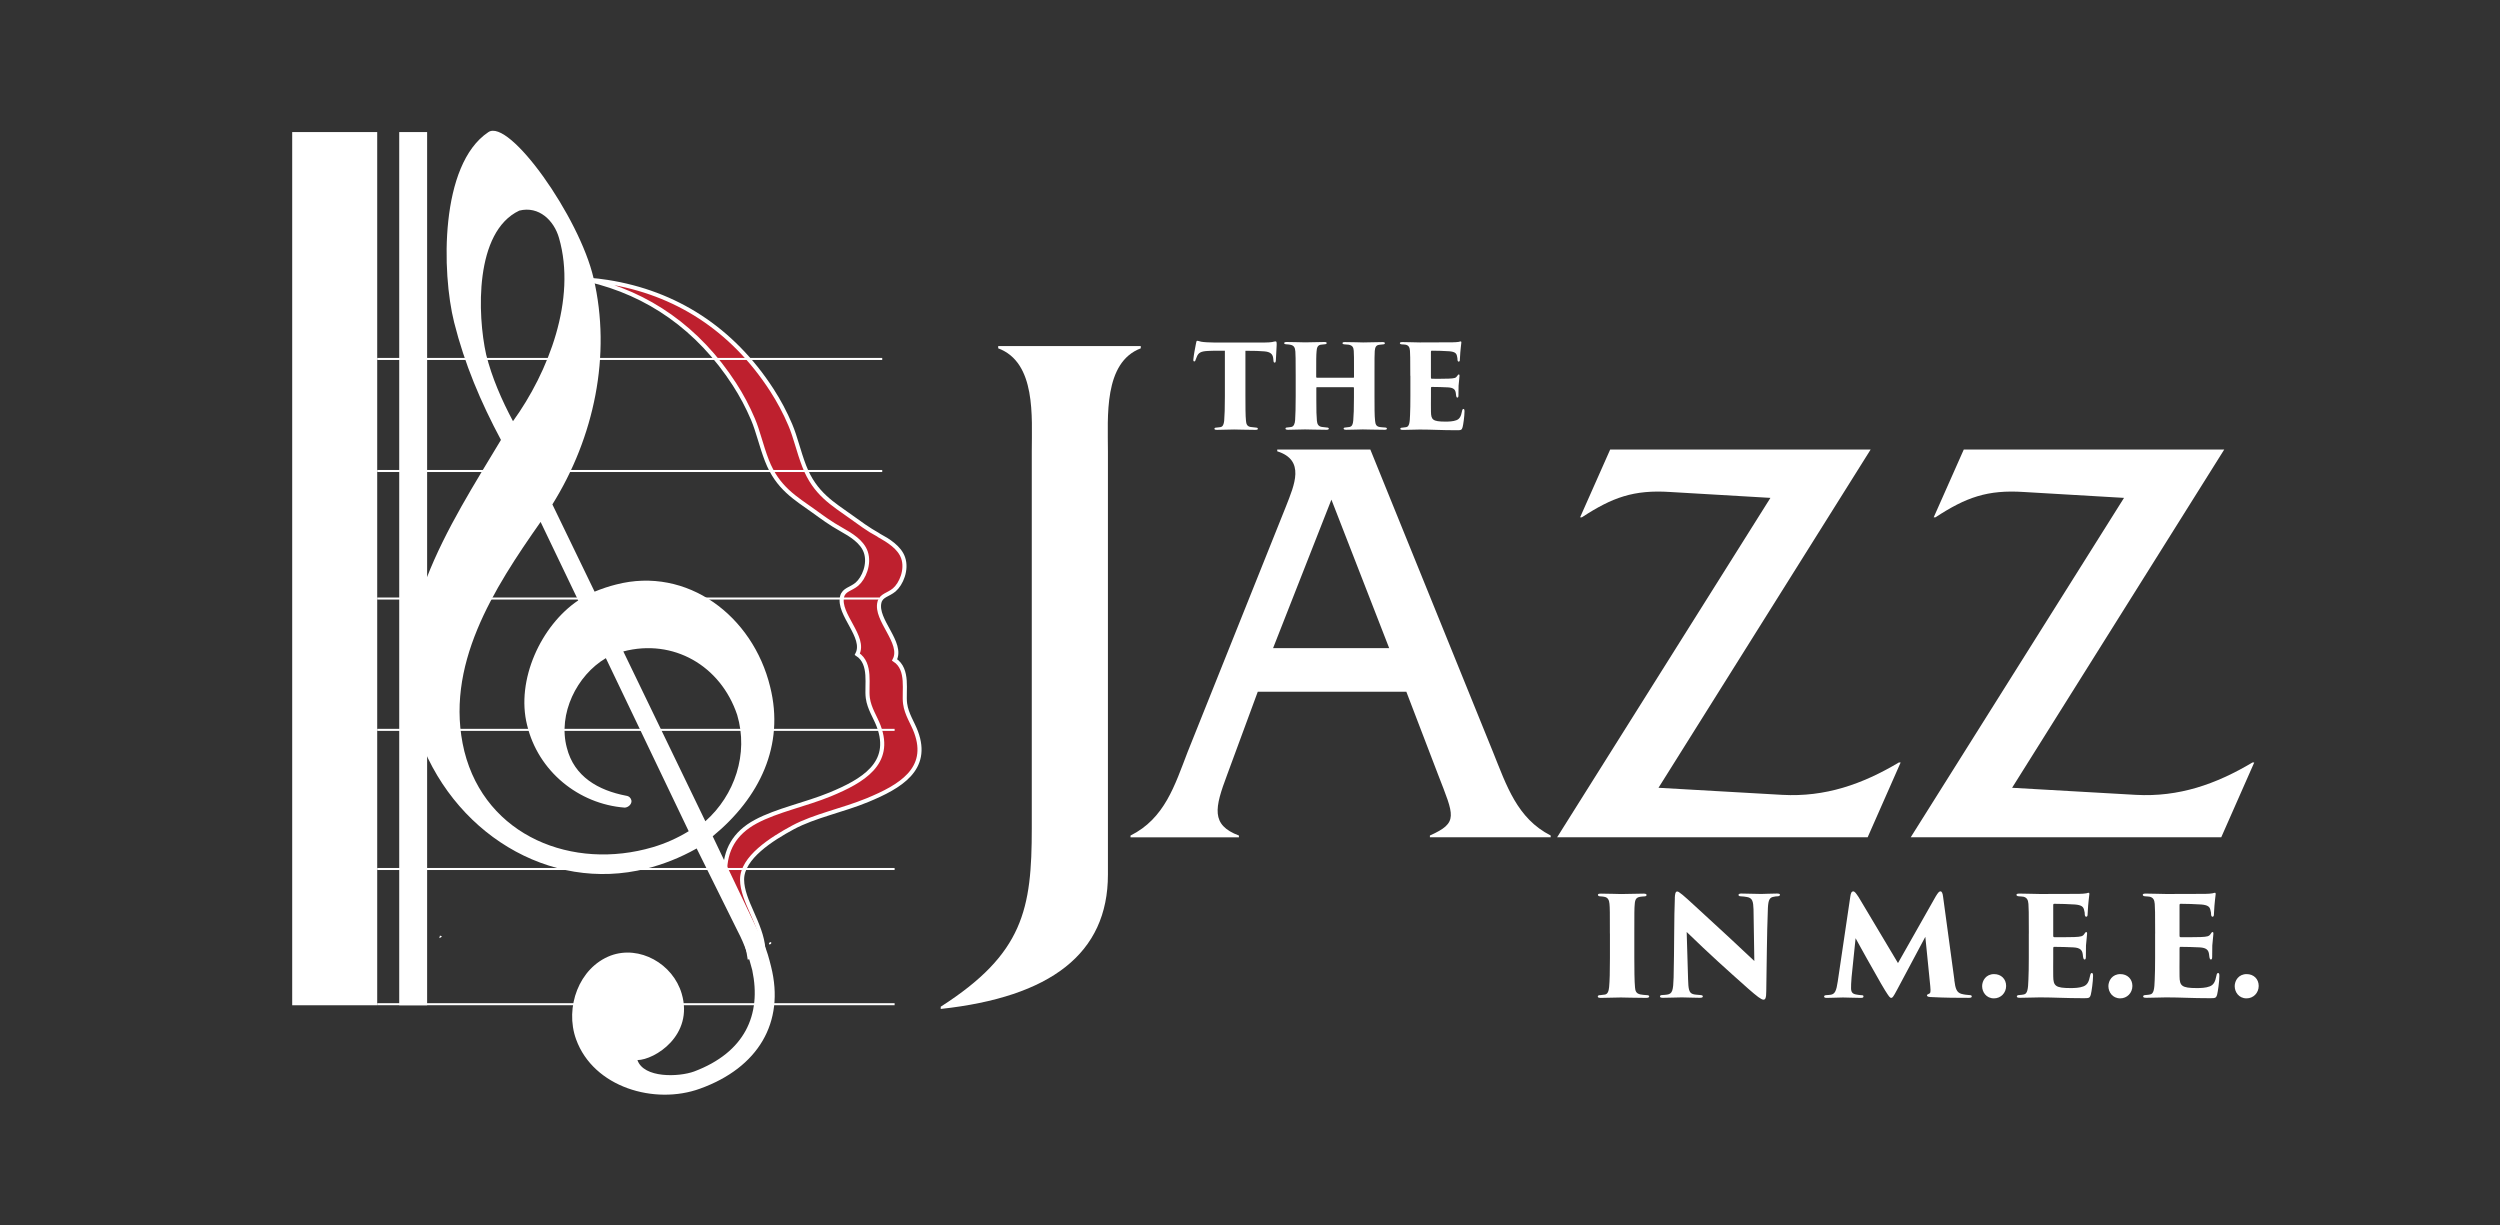
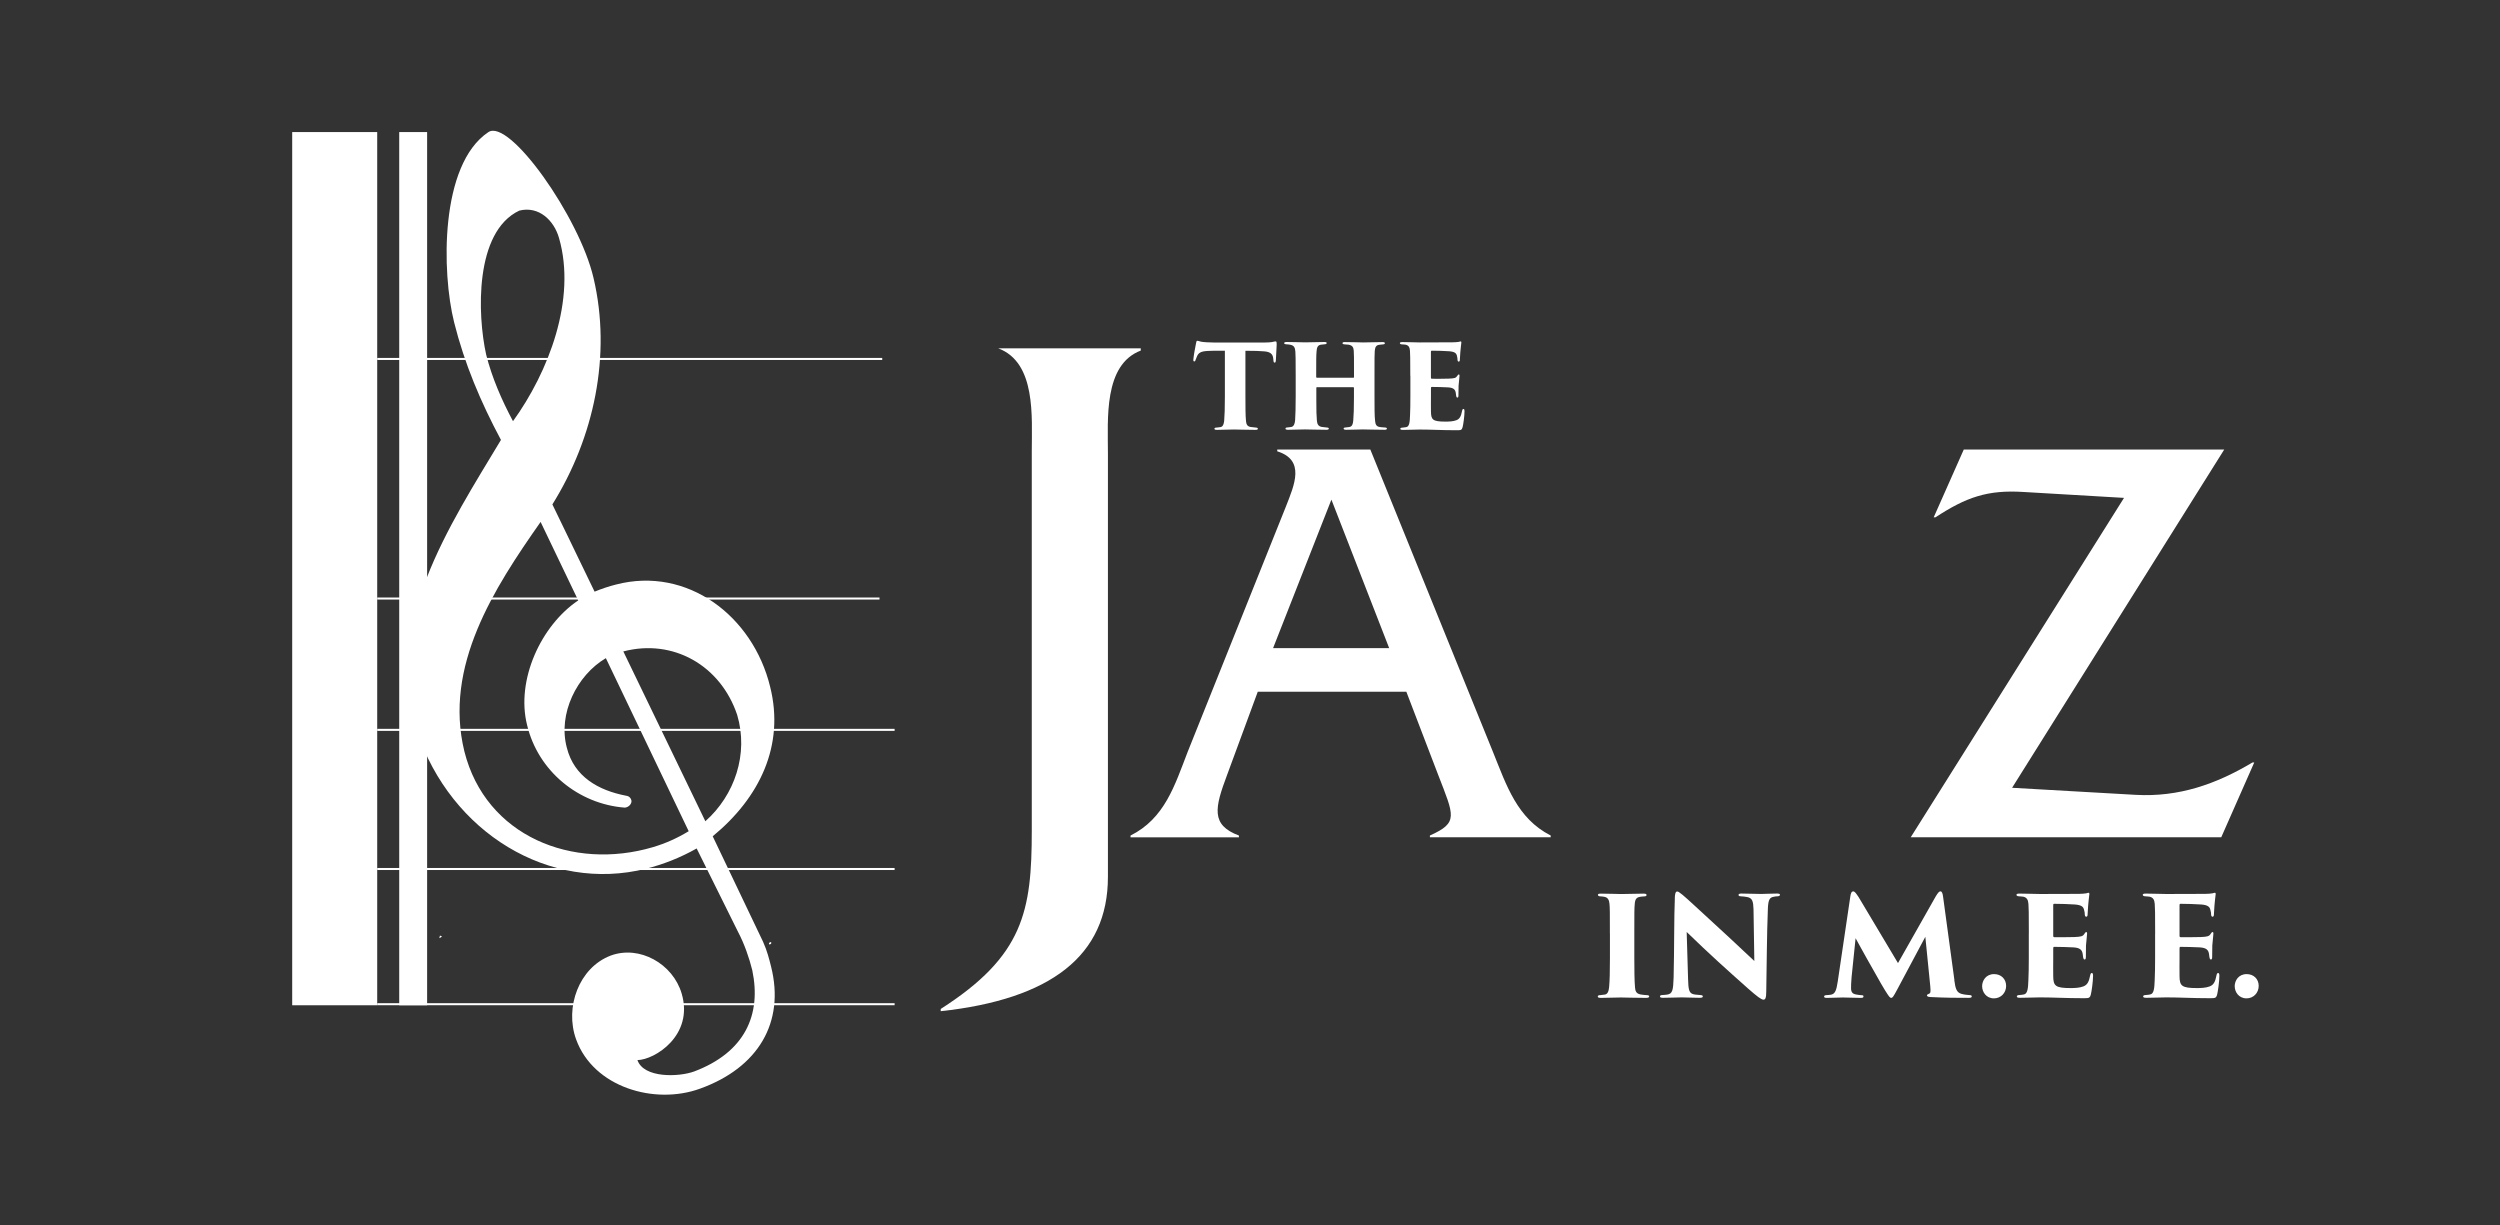
<svg xmlns="http://www.w3.org/2000/svg" id="Layer_1" data-name="Layer 1" viewBox="0 0 612 300">
  <rect x="0" y="0" width="612" height="300" fill="#333333" stroke="none" />
  <defs>
    <style>
      .cls-1, .cls-2 {
        fill: none;
      }

      .cls-1, .cls-3, .cls-4 {
        stroke-width: 0px;
      }

      .cls-2 {
        stroke-width: .5px;
      }

      .cls-2, .cls-5 {
        stroke: #fff;
        stroke-miterlimit: 10;
      }

      .cls-5 {
        fill: #be202e;
      }

      .cls-3 {
        fill-rule: evenodd;
      }

      .cls-3, .cls-4 {
        fill: #fff;
      }
    </style>
  </defs>
-   <path class="cls-4" d="M252.58,110.49c0-8.41,1.1-21.75-8.22-25.22v-.55h34.9v.55c-9.14,3.47-8.04,16.81-8.04,25.22v103.61c0,19.37-14.07,29.97-40.93,32.89v-.55c20.28-12.97,22.29-23.94,22.29-43.67v-92.28Z" />
+   <path class="cls-4" d="M252.58,110.49c0-8.41,1.1-21.75-8.22-25.22h34.9v.55c-9.14,3.47-8.04,16.81-8.04,25.22v103.61c0,19.37-14.07,29.97-40.93,32.89v-.55c20.28-12.97,22.29-23.94,22.29-43.67v-92.28Z" />
  <g>
    <g>
      <path class="cls-4" d="M188.27,231.18c.31.03.62-.1.53-.5-.31-.16-.66.16-.53.5Z" />
-       <path class="cls-5" d="M215.09,131.01c-2.67-1.49-4.72-3.03-6.7-4.45-4.46-3.21-8.89-5.66-11.51-12.43-1.43-3.71-2.12-7.08-3.41-10.11-1.29-3.05-2.8-5.86-4.52-8.53-9.74-15.05-23.63-23.85-40.23-26.47-1.51-.24-3.08-.42-4.69-.54,14.64,3.4,26.92,11.91,35.77,25.6,1.72,2.66,3.22,5.48,4.52,8.53,1.29,3.04,1.98,6.41,3.41,10.11,2.62,6.77,7.05,9.23,11.51,12.43,1.98,1.43,4.02,2.96,6.7,4.45,2.42,1.35,5.14,3.02,6.01,5.57.99,2.9-.48,6.38-2.17,7.83-1.46,1.24-3.19,1.31-3.63,3.03-1.1,4.36,5.89,9.91,3.72,14.12,3.56,2.32,2.16,7.64,2.57,10.71.35,2.6,1.83,4.67,2.67,6.92,3.41,9.13-3.9,13.39-11.88,16.69-5.97,2.46-13,3.86-18.23,6.67-5.24,2.82-7.51,7.04-7.5,12.4,0,.22.01.44.02.66.2,4.78,5.05,13.79,5.94,20.08,2.5-.76.92-1.21,3.42-1.97-.49-6.23-5.2-11.75-5.22-16.99-.01-5.37,7.23-9.95,12.48-12.78,5.23-2.81,12.26-4.2,18.22-6.67,7.98-3.3,15.29-7.55,11.88-16.69-.84-2.26-2.32-4.32-2.67-6.92-.41-3.07.99-8.39-2.57-10.71,2.17-4.2-4.81-9.76-3.71-14.12.44-1.72,2.17-1.79,3.63-3.03,1.69-1.45,3.17-4.92,2.17-7.83-.87-2.55-3.6-4.22-6.01-5.57Z" />
      <path class="cls-4" d="M107.69,229.04c0,.24-.12.4-.16.62.3-.13.62-.25.64-.53-.26.16-.27-.14-.48-.08Z" />
      <path class="cls-1" d="M177.5,213.55c-.01-5.36,2.26-9.58,7.5-12.4,5.23-2.81,12.26-4.21,18.23-6.67,7.98-3.29,15.29-7.55,11.88-16.69-.84-2.25-2.32-4.32-2.67-6.92-.41-3.07.99-8.39-2.57-10.71,2.17-4.21-4.82-9.76-3.72-14.12.44-1.72,2.17-1.79,3.63-3.03,1.69-1.45,3.17-4.92,2.17-7.83-.87-2.55-3.6-4.22-6.01-5.57-2.67-1.49-4.71-3.02-6.7-4.45-4.46-3.21-8.89-5.66-11.51-12.43-1.43-3.71-2.12-7.08-3.41-10.11-1.3-3.05-2.8-5.87-4.52-8.53-8.85-13.69-21.14-22.2-35.77-25.6-1.46-.34-2.95-.63-4.46-.87-14.73-2.32-34.97.69-50.63,9.34-10.8,5.96-18.64,13.27-23.51,22.61-6.21,11.9-7.54,27.57-5.43,43.97,2.35,18.23,11.29,35.38,19.98,46.72,4.37,5.7,10.23,9.97,15.66,14.47,5.24,4.35,11.1,9.93,12.51,19.87.38,2.64.25,5.69.01,8.3-.24,2.65-.77,5.26-1.61,7.43-.9,2.31-1.44,4.78-2.29,7.07-.67,1.82-1.33,3.54-1.93,5.25-.16.46-.77,1.06-.32,1.58.15-.05.3-.09.45-.14.34,2.23,1.18,6.26,1.52,6.65,25.69-7.8,51.39-15.6,77.08-23.39-.06-.84-.18-1.8-.33-2.83-.9-6.29-3.02-15.51-3.23-20.28,0-.22-.02-.44-.02-.66Z" />
    </g>
    <path class="cls-3" d="M145.55,144.84c1.72-.71,3.47-1.3,5.26-1.75,17.43-4.52,33.51,7.7,37.72,25.03,3.6,14.34-2.54,27.14-14.06,36.6l12.33,25.83c.98,2.18,1.49,4.19,1.96,6.07,3.43,13.67-3.15,24.74-17.36,29.87-11.12,4.07-26.11-.3-30.37-12.05-2.84-7.84.71-17.56,8.45-20.51,7.09-2.63,15.27,2.02,17.4,9.32,3,10.22-6.61,16.19-10.84,16.26,1.56,4.46,10.11,4.16,13.87,2.79,12.42-4.68,16.55-13.85,14.24-24.81-.74-2.95-1.89-6.37-3.55-9.51l-10.06-20.28c-4.1,2.31-8.23,3.91-12.36,4.95-23.66,5.94-47.83-8.81-56.12-33.67-8.62-25.63,8.1-50.49,20.57-71.29-4.97-9.3-8.9-18.58-11.46-28.77-3.06-12.2-3.54-38.59,8.35-46.56,5.1-3.56,22.32,20.77,25.78,35.72,4.43,18.84.14,39.01-10.08,55.4l10.33,21.35ZM148.32,161.11c-7.13,4.21-11.78,13.65-9.56,21.93,1.78,7.11,7.74,10.45,14.5,11.75.76.1,1.16.56,1.3,1.1.2.8-.59,1.72-1.59,1.82-11.33-.86-21.25-8.92-23.94-20.22-2.76-10.99,3.39-24.36,12.52-30.51l-9.21-19.21c-11.42,16.27-23.74,35.32-18.67,56.14,5.25,20.92,26.64,29.23,46.11,23.49,3.12-.92,6.02-2.22,8.81-3.92l-20.28-42.37ZM136.84,58.24c-1.21-4.25-4.91-7.89-9.72-6.68-10.98,5.18-10.27,25.52-8.11,35.24,1.41,5.64,3.82,11.16,6.57,16.31,8.68-12.01,15.61-29.85,11.26-44.87ZM172.67,201.04c7.18-6.36,10.63-16.49,7.79-26.04-4.06-12.09-15.67-18.73-27.87-15.53l20.08,41.57Z" />
    <rect class="cls-4" x="71.53" y="32.33" width="20.81" height="213.76" />
    <rect class="cls-4" x="97.73" y="32.33" width="6.83" height="213.76" />
    <line class="cls-2" x1="92.34" y1="87.87" x2="215.97" y2="87.87" />
-     <line class="cls-2" x1="92.34" y1="115.3" x2="215.97" y2="115.3" />
    <line class="cls-2" x1="92.34" y1="146.52" x2="215.3" y2="146.52" />
    <line class="cls-2" x1="92.34" y1="178.67" x2="219" y2="178.67" />
    <line class="cls-2" x1="92.34" y1="212.73" x2="219" y2="212.73" />
    <line class="cls-2" x1="92.34" y1="245.83" x2="219" y2="245.83" />
  </g>
  <g>
    <path class="cls-4" d="M307.9,169.34l-7.5,20.34c-3.03,8.08-4.04,12.26,2.89,14.86v.43h-26.54v-.43c8.37-4.18,10.82-12.26,13.99-20.48l24.09-60.16c2.02-5.19,4.76-11.25-2.16-13.42v-.43h22.79l30.01,74c3.32,8.22,5.91,16.3,14.14,20.48v.43h-29.57v-.43c7.07-3.17,5.91-4.76,2.02-14.86l-7.79-20.34h-36.35ZM325.93,122.31l-14.28,36.35h28.42l-14.14-36.35Z" />
-     <path class="cls-4" d="M381.18,204.97l52.22-83.09-24.52-1.44c-8.94-.58-14.14,1.3-21.64,6.2h-.43l7.36-16.59h63.76l-51.93,82.8,30.29,1.73c10.53.58,19.62-2.6,28.56-7.93h.43l-8.08,18.32h-76.02Z" />
    <path class="cls-4" d="M467.74,204.97l52.22-83.09-24.52-1.44c-8.94-.58-14.14,1.3-21.64,6.2h-.43l7.36-16.59h63.76l-51.93,82.8,30.29,1.73c10.53.58,19.62-2.6,28.56-7.93h.43l-8.08,18.32h-76.02Z" />
  </g>
  <g>
    <path class="cls-4" d="M304.88,96.98c0,2.22,0,4.86.14,6.06.06.74.26,1.34,1.11,1.48.37.06.71.09,1.22.14.45.03.57.11.57.31,0,.17-.14.26-.65.26-1.93,0-4.69-.09-5.15-.09-.48,0-3.24.09-4.18.09-.46,0-.65-.06-.65-.28,0-.2.23-.28.57-.28.28-.03.6-.06.91-.11.62-.11.82-.74.91-1.56.11-1.19.17-3.24.17-6v-11.14c-1.11,0-2.87-.03-4.29.06-1.59.09-2.22.45-2.59,1.45-.14.31-.2.48-.26.65-.06.23-.14.46-.34.46-.26,0-.26-.23-.23-.57.11-1.17.43-2.7.63-3.78.06-.43.14-.71.31-.71.2,0,.31.08.97.23.51.11,2.08.2,3.16.2h12.37c.88,0,1.39-.06,1.79-.11.46-.09.68-.17.88-.17.26,0,.28.17.28.88,0,.4-.17,3.04-.2,3.75-.03.4-.11.57-.28.57-.23,0-.28-.17-.31-.51-.03-.31-.03-.43-.06-.57-.11-.88-.54-1.56-2.22-1.68-.94-.09-2.42-.14-4.58-.14v11.14Z" />
    <path class="cls-4" d="M331.29,92.49c.09,0,.17-.06.17-.2v-.6c0-4.41,0-4.89-.06-5.8-.06-.82-.28-1.31-1.22-1.51-.23-.03-.65-.06-1-.08-.4,0-.54-.17-.54-.28,0-.17.14-.28.57-.28,1.65,0,4.21.09,4.49.09.25,0,3.52-.09,4.75-.09.43,0,.57.11.57.28,0,.14-.14.28-.43.28-.48.06-.65.06-1,.11-.74.11-.97.6-1.05,1.51-.06.91-.06,1.65-.06,6.06v5c0,2.7,0,4.8.14,6,.08.94.31,1.42,1.17,1.56.4.06.97.09,1.25.11.34,0,.48.14.48.28,0,.2-.23.28-.57.28-1.96,0-4.83-.09-5.34-.09-.46,0-2.67.09-4.06.09-.51,0-.63-.14-.63-.31,0-.14.17-.26.54-.26.28-.03.63-.06.88-.11.68-.14.85-.68.94-1.59.11-1.19.17-2.98.17-5.69v-2.3c0-.11-.08-.17-.17-.17h-8.87c-.08,0-.17.03-.17.17v2.96c0,2.7.03,3.87.14,5.09.08.82.34,1.36,1.19,1.51.6.09.88.11,1.19.14.31,0,.54.09.54.28,0,.14-.14.28-.57.28-1.62,0-4.97-.09-5.26-.09-.26,0-3.24.09-4.15.09-.31,0-.63-.06-.63-.26s.11-.31.48-.31c.34-.03.51-.06.88-.11.68-.08.94-.82,1-1.68.08-1.19.14-3.18.14-5.88v-4.95c0-4.41-.03-5.06-.08-5.97-.06-.99-.37-1.54-1.37-1.68-.34-.06-.48-.06-.8-.08-.51-.03-.57-.17-.57-.31,0-.2.31-.26.63-.26,1.65,0,3.84.09,4.49.09,1.08,0,3.47-.09,4.69-.09.51,0,.6.11.6.28,0,.14-.17.28-.51.28-.34.03-.71.06-1,.11-.77.17-.91.82-.97,1.65-.09.91-.09,2.08-.09,5.63v.6c0,.14.09.2.17.2h8.87Z" />
    <path class="cls-4" d="M345.24,91.98c0-4.63-.03-5.2-.08-6.11-.06-.82-.31-1.31-1.02-1.48-.26-.06-.65-.06-.94-.08-.37-.03-.51-.14-.51-.31s.17-.26.63-.26c1.62,0,2.98.09,4.24.09.6,0,7.56-.03,8.02-.03.57,0,1.25-.06,1.54-.11.2-.06.34-.11.45-.11.14,0,.17.11.17.26s-.06.43-.14,1.25c-.09.57-.14,1.56-.23,3.04,0,.23-.11.4-.28.4-.14,0-.26-.14-.29-.4,0-.31-.03-.6-.14-1-.14-.65-.51-1.02-1.88-1.14-.94-.09-3.41-.14-4.26-.14-.17,0-.23.09-.23.28v6.25c0,.2.03.34.23.34.8.03,3.1,0,4.12-.03,1.39-.06,1.76-.14,2.08-.65.17-.26.26-.37.4-.37.17,0,.17.17.17.34,0,.28-.14,1.31-.23,2.42-.03.65-.03,2.05-.03,2.36,0,.37-.08.54-.26.54-.2,0-.26-.2-.31-.46-.03-.23-.06-.43-.08-.65-.11-.82-.51-1.31-1.9-1.39-.8-.06-3.13-.11-4.01-.11-.14,0-.17.14-.17.37v1.96c0,.97-.03,2.64,0,3.72.03,1.99.43,2.44,3.58,2.44.74,0,1.85-.03,2.64-.34.8-.31,1.14-.94,1.39-2.25.06-.34.17-.51.34-.51.23,0,.26.28.26.63,0,1.11-.31,3.27-.46,3.81-.2.74-.4.77-1.45.77-3.92,0-6.06-.17-9.04-.17-1.34,0-2.53.09-4.09.09-.51,0-.68-.09-.68-.28,0-.14.14-.28.57-.28.34-.03.62-.06.85-.11.8-.11.91-1.19.97-2.98.06-1.14.08-2.81.08-4.58v-5Z" />
  </g>
  <g>
    <path class="cls-4" d="M394.1,228.54c0-5.23,0-6.21-.1-7.29-.07-.95-.44-1.55-1.18-1.69-.24-.07-.57-.1-1.01-.13-.41,0-.64-.14-.64-.37,0-.2.17-.3.74-.3,1.35,0,4.66.1,4.93.1.3,0,4.29-.1,5.5-.1.57,0,.74.14.74.34,0,.27-.3.34-.64.34-.34.03-.54.03-.98.1-.88.17-1.21.61-1.28,1.82-.1,1.08-.1,1.96-.1,7.19v5.94c0,2.67.03,5.8.17,7.22.07.88.27,1.49,1.28,1.72.44.1,1.05.13,1.48.17.57,0,.71.14.71.34,0,.17-.17.34-.71.34-2.29,0-5.91-.1-6.21-.1-.17,0-3.71.1-4.86.1-.54,0-.81-.07-.81-.34,0-.24.27-.34.68-.34.34-.03.67-.07,1.05-.13.71-.1.95-.84,1.05-1.82.14-1.42.2-3.85.2-7.16v-5.94Z" />
    <path class="cls-4" d="M409.99,219.86c.03-1.01.17-1.62.57-1.62.27,0,.44.1,1.32.81,1.42,1.18,3.17,2.87,10.9,9.96,3.44,3.17,5.77,5.43,6.68,6.24l-.2-12.66c-.07-1.89-.24-2.77-1.59-3-.47-.1-1.01-.14-1.48-.17-.44,0-.61-.17-.61-.34,0-.24.3-.34.68-.34,1.35,0,3.54.1,4.89.1.74,0,2.43-.1,3.85-.1.51,0,.74.1.74.3,0,.17-.17.37-.57.37-.44.03-.61.03-.84.1-1.11.14-1.45.71-1.55,2.8-.27,6.78-.27,13.54-.4,20.32,0,1.72-.24,2.09-.68,2.09-.54,0-1.59-.81-3.78-2.73-2.29-2.03-5.26-4.69-7.29-6.55-1.89-1.72-5.27-4.89-7.73-7.29l.34,11.51c.07,2.43.2,3.34,1.15,3.68.51.17,1.11.17,1.79.24.51.03.67.14.67.34,0,.27-.27.34-.81.34-1.18,0-2.26-.07-4.35-.1-.78,0-3.27.1-4.59.1-.47,0-.74-.07-.74-.34,0-.2.17-.34.64-.34.3-.03.74-.03,1.11-.1,1.32-.2,1.49-1.05,1.59-4.19.17-6.95.1-15.09.3-19.44Z" />
    <path class="cls-4" d="M478.41,239.91c.27,2.19.61,3.04,1.72,3.38.67.2,1.48.27,1.92.3.44,0,.64.1.64.34,0,.27-.27.34-.81.34-2.8,0-5.54,0-9.38-.2-.64-.03-.78-.24-.78-.4,0-.14.13-.27.37-.34.54-.2.57-.41.44-1.92l-1.21-12.08-6.95,13.03c-.91,1.72-1.11,1.92-1.38,1.92-.37,0-.57-.34-1.52-1.82-1.18-1.89-3.24-5.74-4.52-7.9-.57-.98-2.06-3.75-2.7-4.89l-.98,9.52c-.13,1.45-.13,2.19-.13,2.7,0,.98.34,1.38,1.18,1.55.51.1.81.13,1.25.17.51,0,.61.1.61.3,0,.27-.13.37-.67.37-1.49,0-3.34-.1-4.35-.1s-2.63.1-3.88.1c-.34,0-.74,0-.74-.34,0-.2.2-.34.68-.34.27-.03.64-.03,1.01-.1.98-.2,1.32-.98,1.65-3.21l3.07-20.76c.13-1.01.37-1.32.71-1.32.37,0,.61.34,1.32,1.38l9.65,16.17,9.25-16.34c.54-.88.81-1.22,1.15-1.22s.54.47.64,1.32l2.77,20.39Z" />
    <path class="cls-4" d="M485.22,241.46c0-1.42.95-3,2.94-3,1.69,0,2.94,1.18,2.94,2.9s-1.32,3.04-2.97,3.04c-1.96,0-2.9-1.62-2.9-2.94Z" />
    <path class="cls-4" d="M496.66,228.54c0-5.5-.03-6.18-.1-7.26-.07-.98-.37-1.55-1.21-1.76-.3-.07-.78-.07-1.11-.1-.44-.03-.61-.17-.61-.37s.2-.3.74-.3c1.92,0,3.54.1,5.03.1.71,0,8.98-.03,9.52-.03.67,0,1.49-.07,1.82-.14.24-.07.41-.13.54-.13.17,0,.2.13.2.3s-.07.51-.17,1.49c-.1.67-.17,1.86-.27,3.61,0,.27-.13.47-.34.47-.17,0-.3-.17-.34-.47,0-.37-.03-.71-.17-1.18-.17-.78-.61-1.21-2.23-1.35-1.11-.1-4.05-.17-5.06-.17-.2,0-.27.1-.27.34v7.42c0,.24.03.41.27.41.95.03,3.68,0,4.89-.03,1.65-.07,2.09-.17,2.46-.78.2-.3.3-.44.47-.44.2,0,.2.2.2.41,0,.34-.17,1.55-.27,2.87-.03.78-.03,2.43-.03,2.8,0,.44-.1.64-.3.64-.24,0-.3-.24-.37-.54-.03-.27-.07-.51-.1-.78-.14-.98-.61-1.55-2.26-1.65-.95-.07-3.71-.13-4.76-.13-.17,0-.2.17-.2.44v2.33c0,1.15-.03,3.14,0,4.42.03,2.36.51,2.9,4.25,2.9.88,0,2.19-.03,3.14-.41.95-.37,1.35-1.11,1.65-2.67.07-.41.2-.61.41-.61.27,0,.3.34.3.74,0,1.32-.37,3.88-.54,4.52-.24.88-.47.91-1.72.91-4.66,0-7.19-.2-10.73-.2-1.59,0-3,.1-4.86.1-.61,0-.81-.1-.81-.34,0-.17.17-.34.67-.34.41-.03.74-.07,1.01-.13.95-.13,1.08-1.42,1.15-3.54.07-1.35.1-3.34.1-5.43v-5.94Z" />
-     <path class="cls-4" d="M516.13,241.46c0-1.42.95-3,2.94-3,1.69,0,2.94,1.18,2.94,2.9s-1.32,3.04-2.97,3.04c-1.96,0-2.9-1.62-2.9-2.94Z" />
    <path class="cls-4" d="M527.58,228.54c0-5.5-.03-6.18-.1-7.26-.07-.98-.37-1.55-1.21-1.76-.3-.07-.78-.07-1.11-.1-.44-.03-.61-.17-.61-.37s.2-.3.74-.3c1.92,0,3.54.1,5.03.1.71,0,8.98-.03,9.52-.03.67,0,1.49-.07,1.82-.14.24-.07.41-.13.54-.13.17,0,.2.13.2.3s-.07.51-.17,1.49c-.1.67-.17,1.86-.27,3.61,0,.27-.13.47-.34.47-.17,0-.3-.17-.34-.47,0-.37-.03-.71-.17-1.18-.17-.78-.61-1.21-2.23-1.35-1.11-.1-4.05-.17-5.06-.17-.2,0-.27.1-.27.34v7.42c0,.24.03.41.27.41.95.03,3.68,0,4.89-.03,1.65-.07,2.09-.17,2.46-.78.2-.3.3-.44.47-.44.2,0,.2.2.2.41,0,.34-.17,1.55-.27,2.87-.03.78-.03,2.43-.03,2.8,0,.44-.1.64-.3.64-.24,0-.3-.24-.37-.54-.03-.27-.07-.51-.1-.78-.14-.98-.61-1.55-2.26-1.65-.95-.07-3.71-.13-4.76-.13-.17,0-.2.17-.2.44v2.33c0,1.15-.03,3.14,0,4.42.03,2.36.51,2.9,4.25,2.9.88,0,2.19-.03,3.14-.41.95-.37,1.35-1.11,1.65-2.67.07-.41.2-.61.41-.61.27,0,.3.34.3.74,0,1.32-.37,3.88-.54,4.52-.24.88-.47.91-1.72.91-4.66,0-7.19-.2-10.73-.2-1.59,0-3,.1-4.86.1-.61,0-.81-.1-.81-.34,0-.17.17-.34.67-.34.41-.03.74-.07,1.01-.13.95-.13,1.08-1.42,1.15-3.54.07-1.35.1-3.34.1-5.43v-5.94Z" />
    <path class="cls-4" d="M547.05,241.46c0-1.42.95-3,2.94-3,1.69,0,2.94,1.18,2.94,2.9s-1.32,3.04-2.97,3.04c-1.96,0-2.9-1.62-2.9-2.94Z" />
  </g>
</svg>